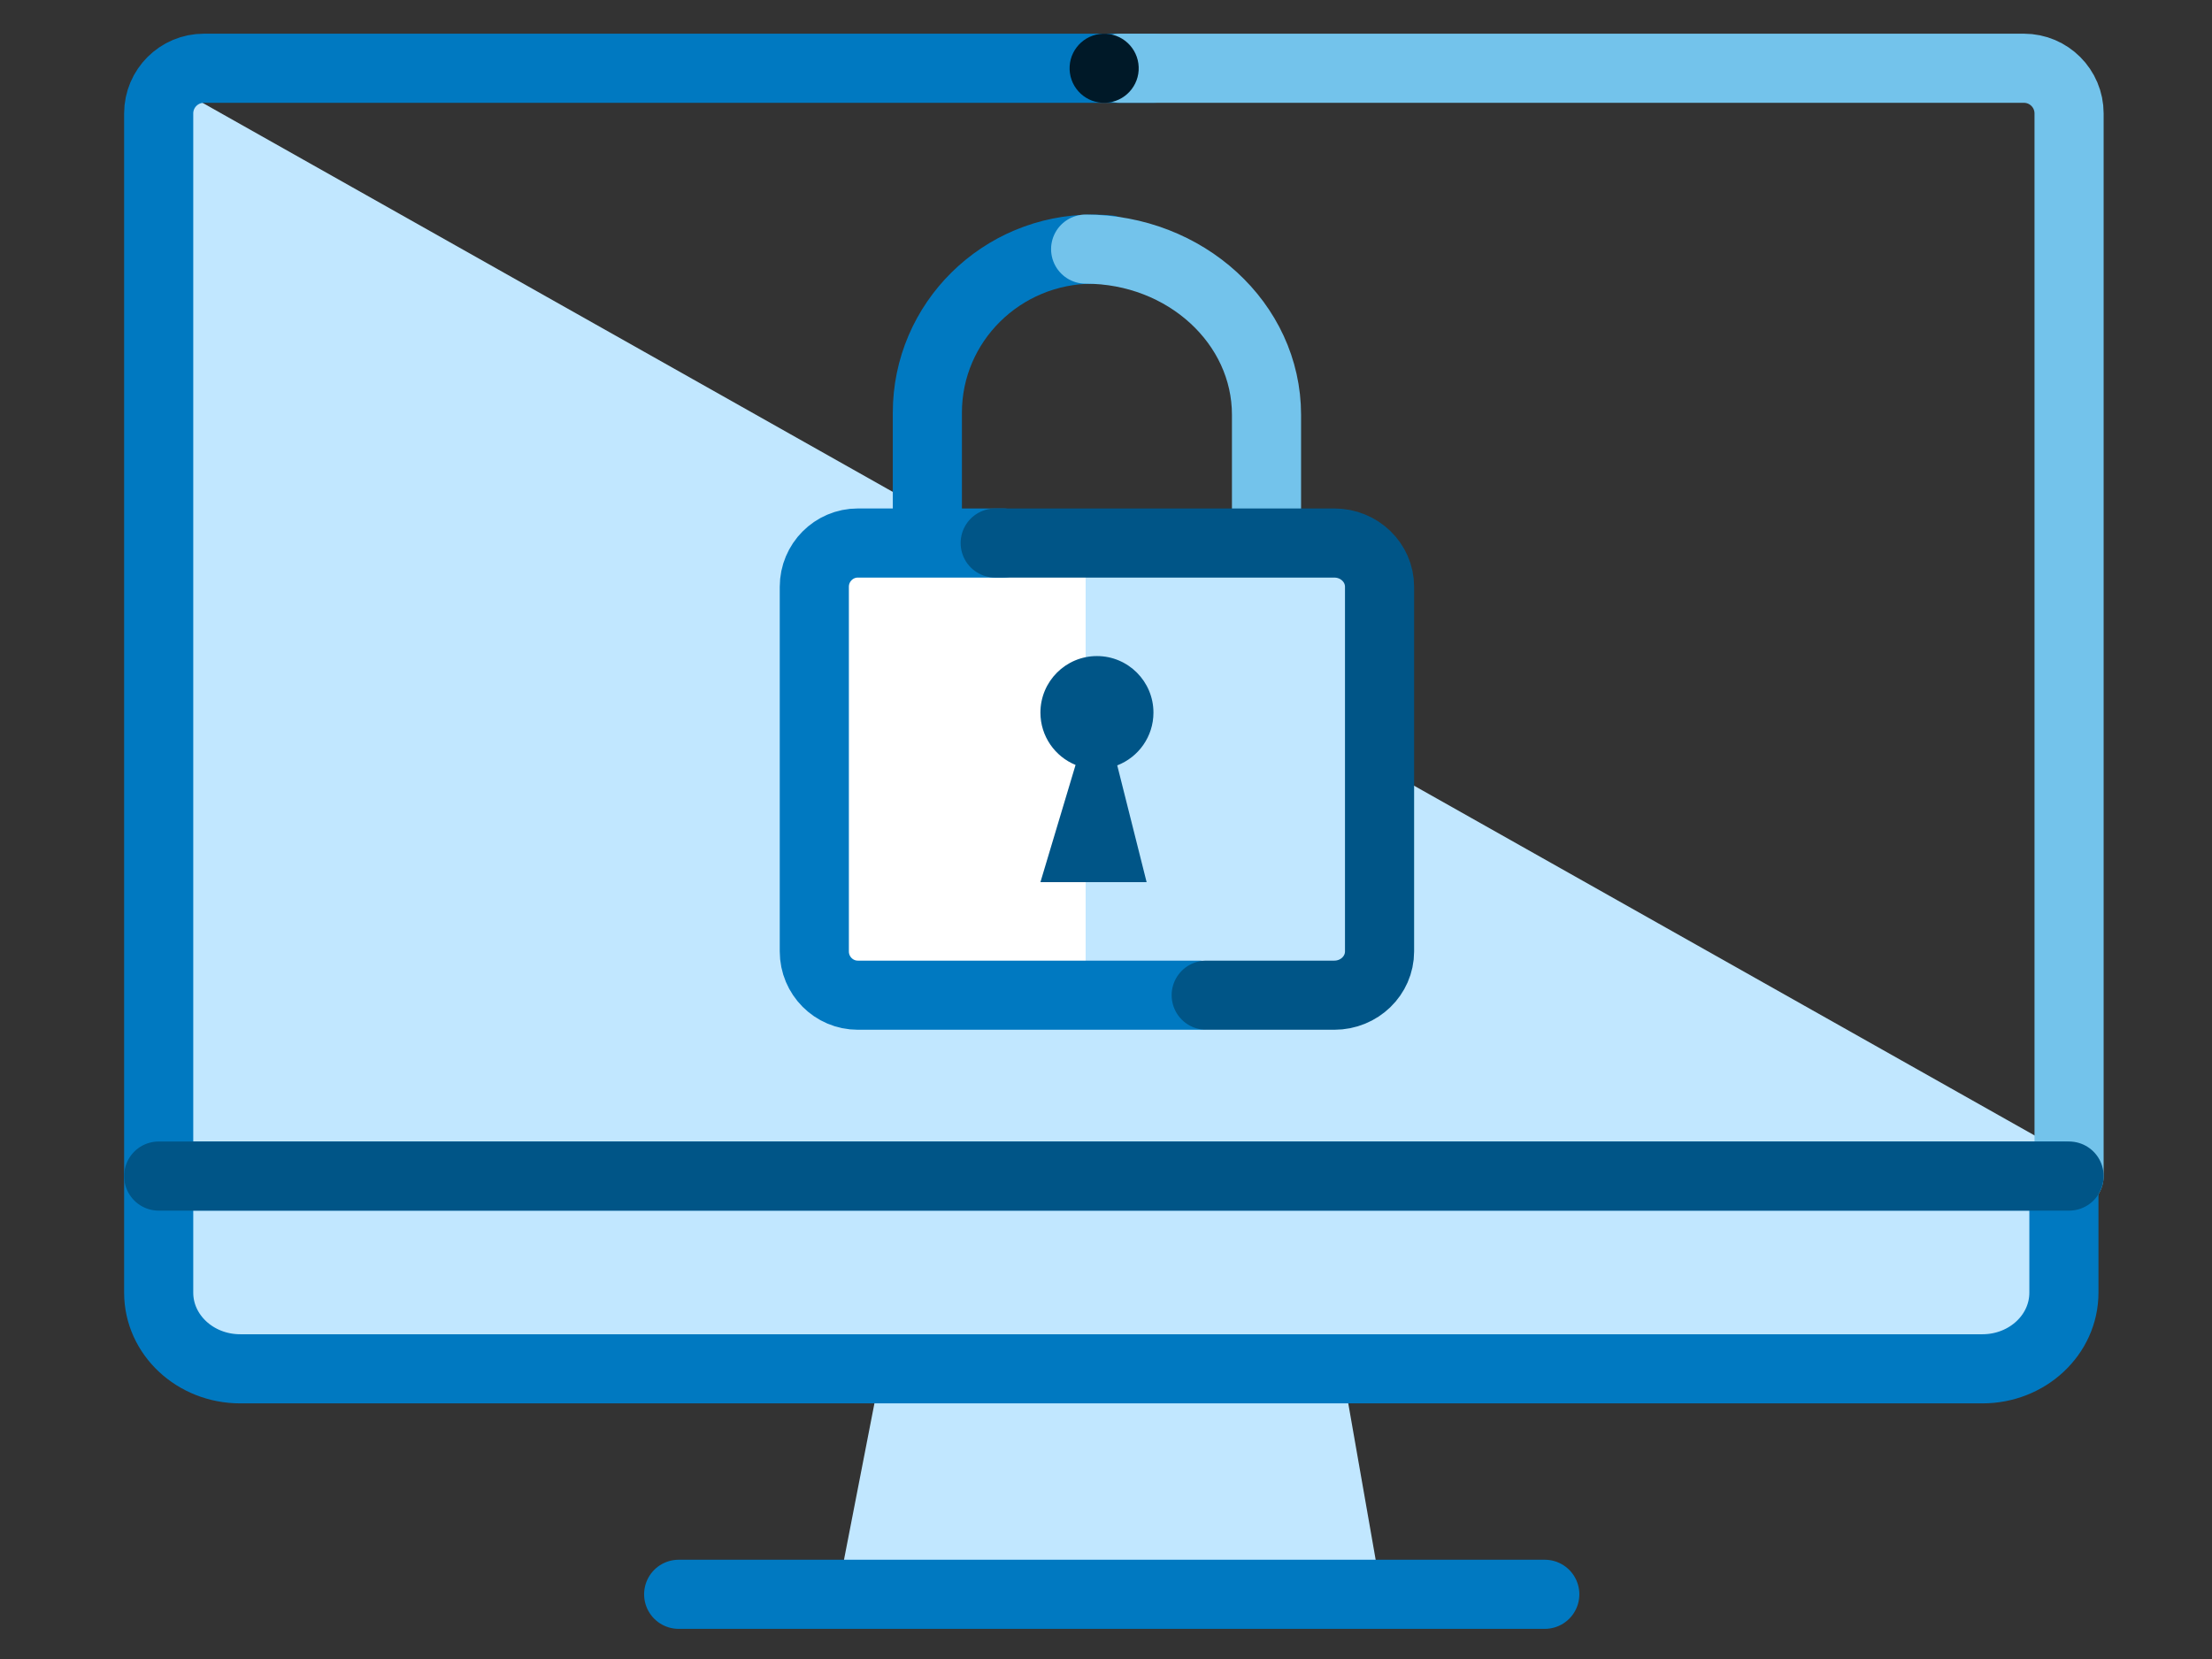
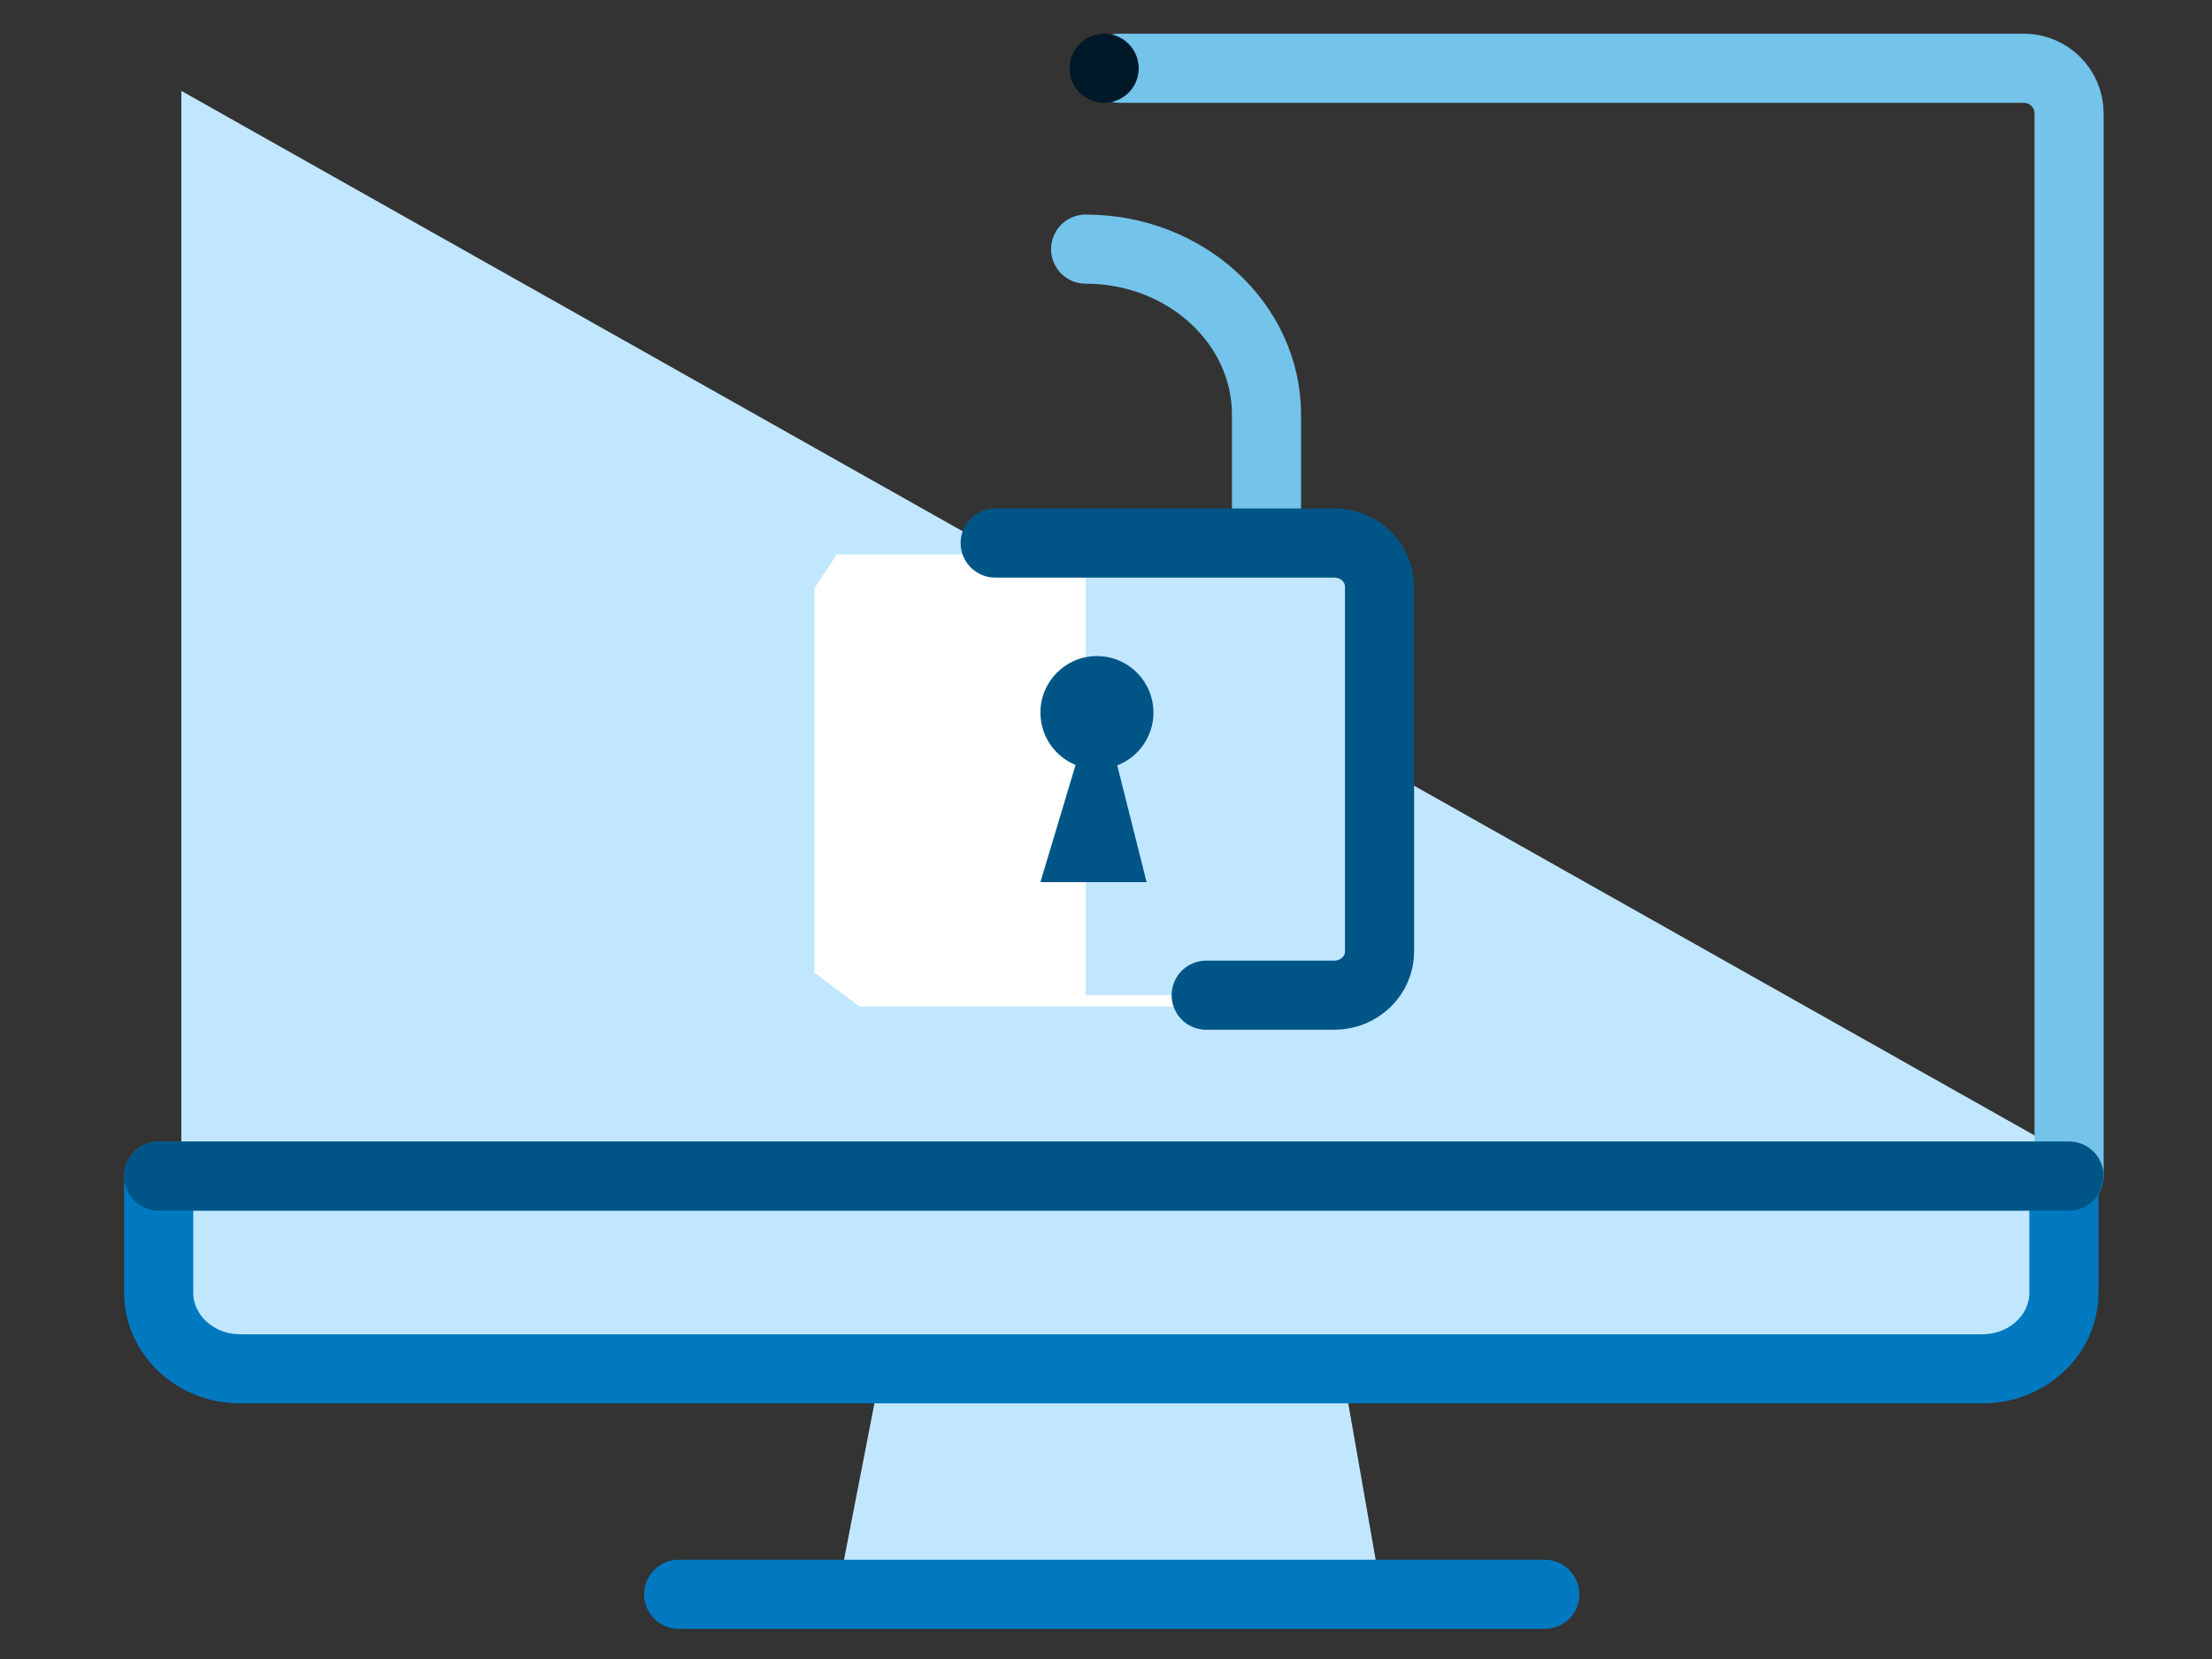
<svg xmlns="http://www.w3.org/2000/svg" width="96" height="72" viewBox="0 0 96 72" fill="none">
  <rect x="0" y="0" width="96" height="72" fill="#333333" stroke="none" />
  <path fill-rule="evenodd" clip-rule="evenodd" d="M88.816 49.569L7.869 3.944V49.569H88.816Z" fill="#C1E7FF" />
-   <path d="M89.307 51.04H6.887V4.924C6.887 3.84 7.766 2.962 8.85 2.962H50.059" stroke="#0079C1" stroke-width="3" stroke-linecap="round" stroke-linejoin="round" />
  <path d="M48.587 2.962H87.835C88.918 2.962 89.797 3.84 89.797 4.924V51.04" stroke="#73C3EB" stroke-width="3" stroke-linecap="round" stroke-linejoin="round" />
  <path fill-rule="evenodd" clip-rule="evenodd" d="M38.533 57.909L36.322 69.27H59.98L57.989 57.909H38.533Z" fill="#C1E7FF" />
  <path d="M29.454 69.192H67.043" stroke="#0079C1" stroke-width="3" stroke-linecap="round" stroke-linejoin="round" />
  <path fill-rule="evenodd" clip-rule="evenodd" d="M86.037 59.406H10.425C8.471 59.406 6.887 57.927 6.887 56.101V51.04H89.573V56.101C89.573 57.927 87.99 59.406 86.037 59.406Z" fill="#C1E7FF" />
  <path fill-rule="evenodd" clip-rule="evenodd" d="M86.037 59.406H10.425C8.471 59.406 6.887 57.927 6.887 56.101V51.04H89.573V56.101C89.573 57.927 87.99 59.406 86.037 59.406Z" stroke="#0079C1" stroke-width="3" stroke-linecap="round" stroke-linejoin="round" />
  <path d="M6.887 51.041H89.797" stroke="#005587" stroke-width="3" stroke-linecap="round" stroke-linejoin="round" />
  <path fill-rule="evenodd" clip-rule="evenodd" d="M36.323 24.058H59.381L60.362 25.53V42.21L59.381 43.682H37.304L35.342 42.21V25.53L36.323 24.058Z" fill="white" />
-   <path d="M40.247 22.586V17.911C40.247 13.99 43.462 10.812 47.428 10.812C47.653 10.812 47.876 10.822 48.097 10.842" stroke="#0079C1" stroke-width="3" stroke-linecap="round" stroke-linejoin="round" />
  <path d="M47.116 10.812C51.451 10.812 54.966 14.031 54.966 18.003V22.586" stroke="#73C3EB" stroke-width="3" stroke-linecap="round" stroke-linejoin="round" />
  <path fill-rule="evenodd" clip-rule="evenodd" d="M47.116 24.516V42.244V43.19H57.582L59.872 41.924L59.545 24.832L57.582 23.567H47.116V24.516Z" fill="#C1E7FF" />
-   <path d="M52.022 43.191H37.23C36.187 43.191 35.341 42.341 35.341 41.292V25.466C35.341 24.418 36.187 23.567 37.23 23.567H43.524" stroke="#0079C1" stroke-width="3" stroke-linecap="round" stroke-linejoin="round" />
  <path d="M43.191 23.567H57.909C58.993 23.567 59.872 24.417 59.872 25.466V41.292C59.872 42.34 58.993 43.191 57.909 43.191H52.349" stroke="#005587" stroke-width="3" stroke-linecap="round" stroke-linejoin="round" />
  <path fill-rule="evenodd" clip-rule="evenodd" d="M46.679 33.198C45.784 32.833 45.154 31.953 45.154 30.927C45.154 29.572 46.251 28.473 47.607 28.473C48.961 28.473 50.059 29.572 50.059 30.927C50.059 31.97 49.407 32.863 48.488 33.217L49.763 38.285H45.154L46.679 33.198Z" fill="#005587" />
  <path fill-rule="evenodd" clip-rule="evenodd" d="M48.125 4.448C47.304 4.563 46.548 3.989 46.434 3.169C46.32 2.347 46.894 1.59 47.714 1.477C48.534 1.362 49.291 1.936 49.405 2.757C49.52 3.576 48.946 4.335 48.125 4.448Z" fill="#001928" />
</svg>